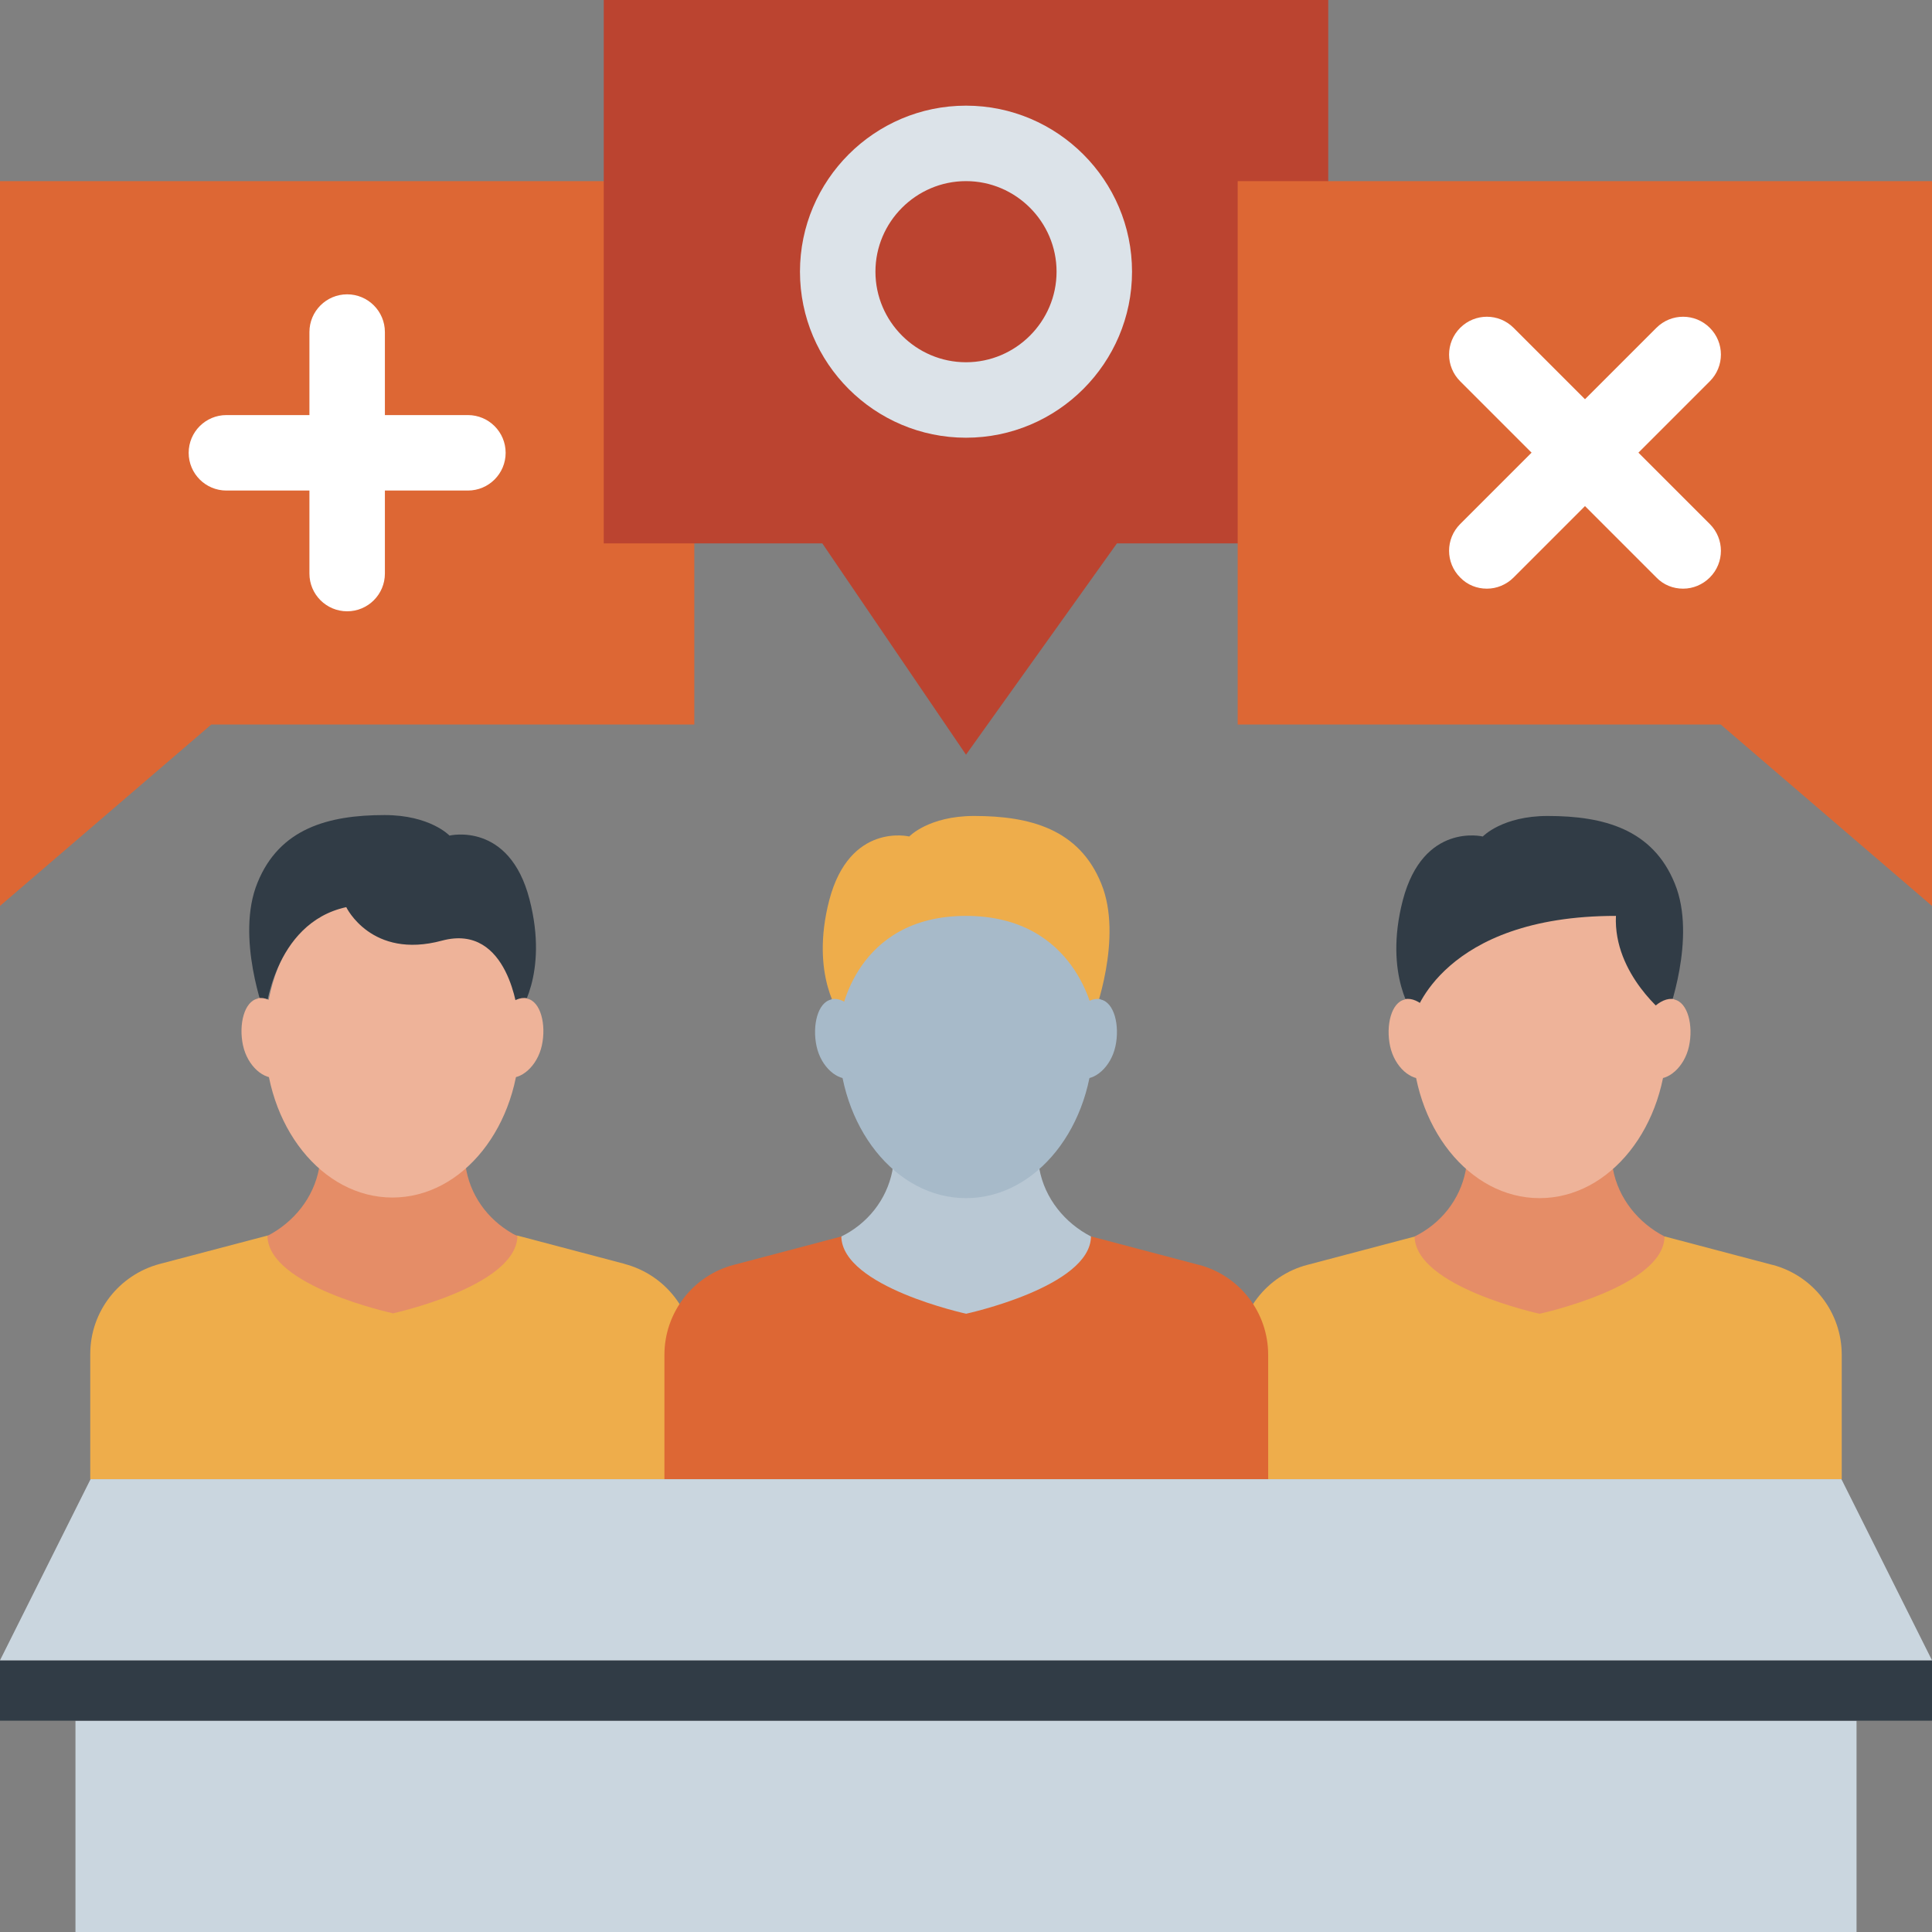
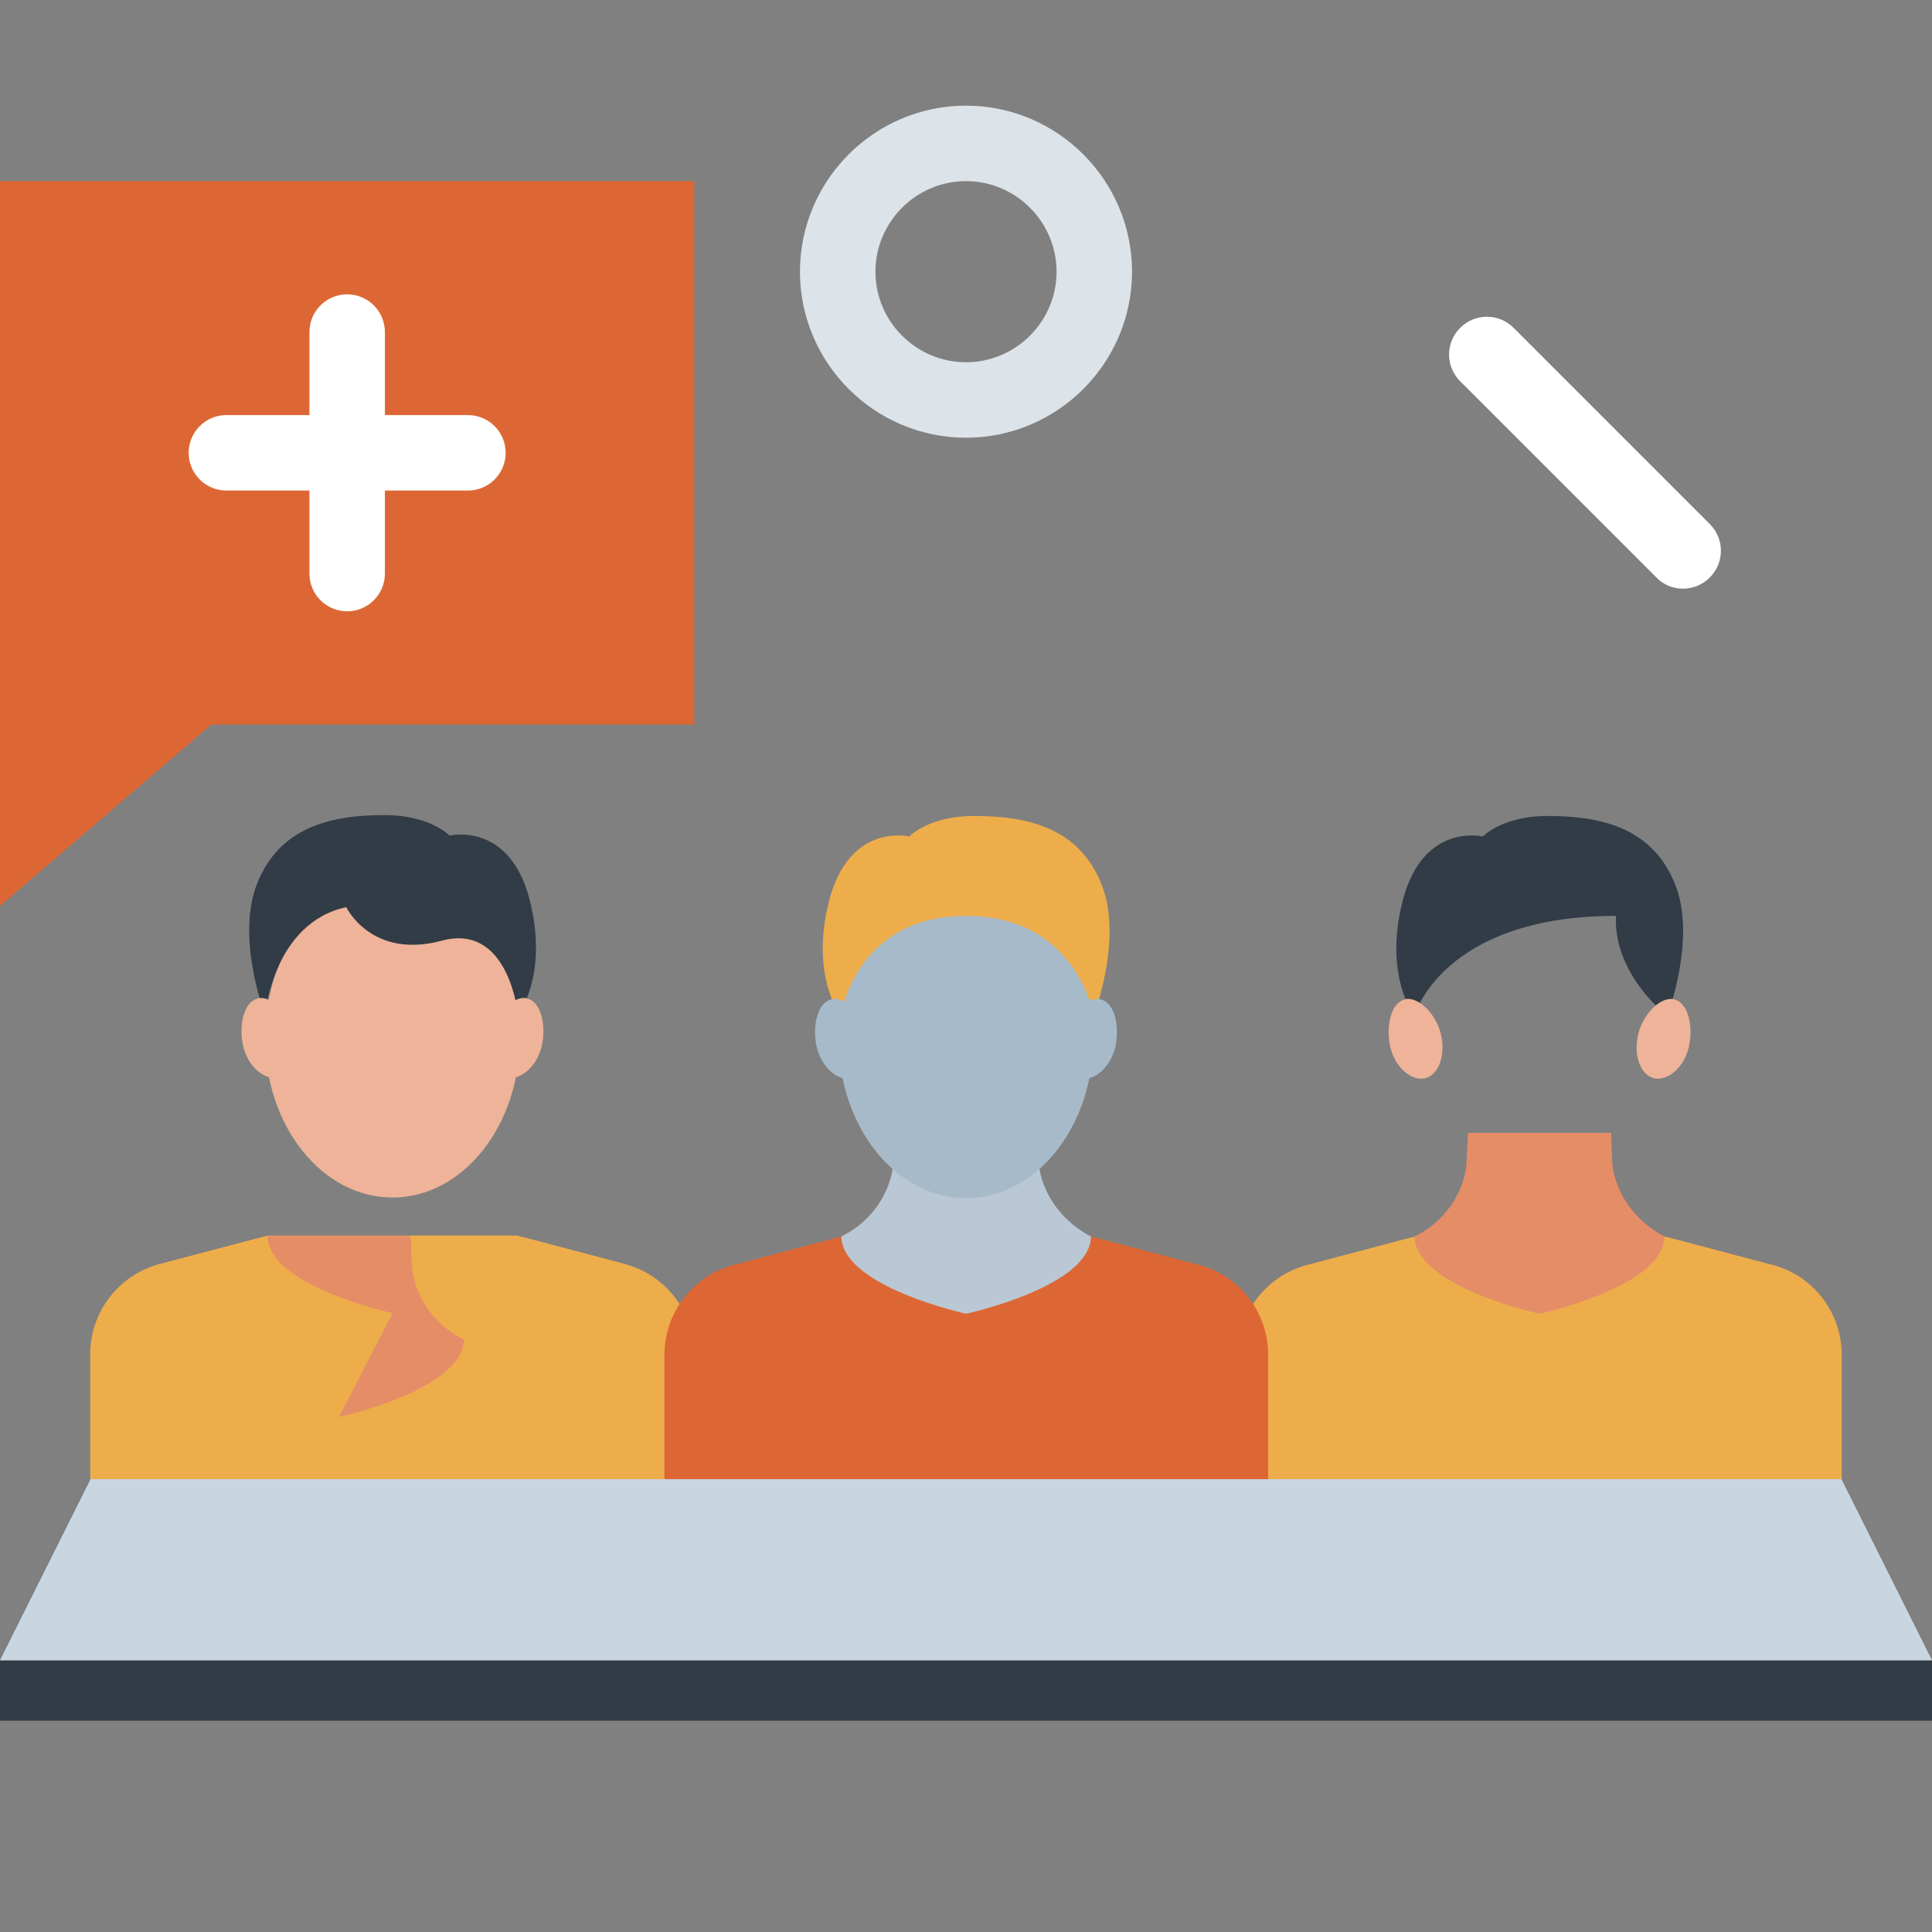
<svg xmlns="http://www.w3.org/2000/svg" id="Layer_21" viewBox="0 0 64 64">
  <rect x="0" y="0" width="64" height="64" fill="#808080" stroke="none" />
  <defs>
    <style>.cls-1{fill:#b9c8d4;}.cls-1,.cls-2,.cls-3,.cls-4,.cls-5,.cls-6,.cls-7,.cls-8,.cls-9,.cls-10,.cls-11{stroke-width:0px;}.cls-2{fill:#bb4430;}.cls-3{fill:#e58d67;}.cls-4{fill:#dce3e9;}.cls-5{fill:#eeb399;}.cls-6{fill:#a7bac9;}.cls-7{fill:#dd6734;}.cls-8{fill:#eead4b;}.cls-9{fill:#313c46;}.cls-10{fill:#cad6df;}.cls-11{fill:#fff;}</style>
  </defs>
  <g id="Edited">
    <g id="Group">
      <polygon id="Path" class="cls-7" points="23 24 7 24 0 30.01 0 6 23 6 23 24" />
-       <polygon id="Path-2" class="cls-2" points="44 18 37 18 32 25 27.24 18 20 18 20 0 44 0 44 18" />
      <path id="Shape" class="cls-4" d="M32,14.5c-3.03,0-5.5-2.47-5.5-5.5s2.47-5.5,5.5-5.5,5.5,2.47,5.5,5.5-2.47,5.5-5.5,5.5ZM32,6c-1.65,0-3,1.35-3,3s1.35,3,3,3,3-1.35,3-3-1.35-3-3-3Z" />
-       <polygon id="Path-3" class="cls-7" points="41 24 57 24 64 30.01 64 6 41 6 41 24" />
      <path id="Path-4" class="cls-11" d="M55.75,19.5c-.32,0-.64-.12-.88-.37l-6.5-6.5c-.49-.49-.49-1.28,0-1.77.49-.49,1.28-.49,1.77,0l6.5,6.5c.49.49.49,1.28,0,1.77-.24.24-.56.37-.88.37Z" />
-       <path id="Path-5" class="cls-11" d="M49.25,19.5c-.32,0-.64-.12-.88-.37-.49-.49-.49-1.28,0-1.77l6.5-6.5c.49-.49,1.28-.49,1.77,0,.49.49.49,1.28,0,1.77l-6.5,6.5c-.24.24-.56.37-.88.37Z" />
      <path id="Path-6" class="cls-11" d="M11.5,20.25c-.69,0-1.25-.56-1.25-1.25v-8c0-.69.56-1.25,1.25-1.25s1.25.56,1.25,1.25v8c0,.69-.56,1.25-1.25,1.25Z" />
      <path id="Path-7" class="cls-11" d="M15.5,16.25H7.5c-.69,0-1.25-.56-1.25-1.25s.56-1.25,1.25-1.25h8c.69,0,1.25.56,1.25,1.25s-.56,1.25-1.25,1.25Z" />
      <path id="Path-8" class="cls-8" d="M58.71,41.9l-3.56-.94h-8.28l-3.56.94c-1.35.35-2.3,1.58-2.3,2.98v4.12h20v-4.12c0-1.4-.94-2.62-2.29-2.98Z" />
      <path id="Path-9" class="cls-3" d="M51,43.52s4.12-.89,4.14-2.56c-.87-.45-1.53-1.26-1.71-2.24-.03-.14-.05-1.06-.06-1.19h-4.74c-.02.16-.04,1.1-.08,1.26-.19.96-.83,1.75-1.69,2.17.03,1.67,4.14,2.56,4.14,2.56Z" />
-       <ellipse id="Oval" class="cls-5" cx="51" cy="34.4" rx="4.22" ry="5.29" />
      <path id="Path-10" class="cls-9" d="M46.85,33.65s-1.03-1.32-.38-3.83c.68-2.59,2.65-2.11,2.65-2.11,0,0,.64-.68,2.15-.68,1.86,0,3.48.44,4.21,2.24.74,1.8-.25,4.38-.25,4.38,0,0-1.79-1.36-1.7-3.31-5.76,0-6.68,3.31-6.68,3.31Z" />
      <path id="Path-11" class="cls-5" d="M55.46,33.1c-.45-.1-1.05.5-1.2,1.19-.15.69.09,1.33.54,1.43.45.1,1-.37,1.15-1.06.15-.69-.04-1.46-.49-1.55Z" />
      <path id="Path-12" class="cls-5" d="M46.54,33.1c.45-.1,1.05.5,1.2,1.19.15.69-.09,1.33-.54,1.43-.45.1-1-.37-1.15-1.06-.15-.69.04-1.46.49-1.55Z" />
      <path id="Path-13" class="cls-8" d="M20.7,41.87l-3.56-.94h-8.28l-3.57.94c-1.35.36-2.3,1.58-2.3,2.98v4.15h20v-4.15c0-1.4-.94-2.62-2.3-2.98Z" />
-       <path id="Path-14" class="cls-3" d="M13,43.5s-4.12-.89-4.14-2.56c.87-.45,1.53-1.26,1.71-2.24.03-.14.05-1.05.06-1.19h4.74c.02.16.04,1.1.08,1.27.19.96.83,1.74,1.69,2.17-.04,1.67-4.14,2.56-4.14,2.56Z" />
+       <path id="Path-14" class="cls-3" d="M13,43.5s-4.12-.89-4.14-2.56h4.74c.02.16.04,1.1.08,1.27.19.96.83,1.74,1.69,2.17-.04,1.67-4.14,2.56-4.14,2.56Z" />
      <ellipse id="Oval-2" class="cls-5" cx="13" cy="34.38" rx="4.22" ry="5.29" />
      <path id="Path-15" class="cls-9" d="M17.16,33.62s1.03-1.32.38-3.83c-.67-2.59-2.65-2.11-2.65-2.11,0,0-.64-.68-2.15-.68-1.86,0-3.48.44-4.21,2.24-.74,1.8.25,4.38.25,4.38,0,0,.26-3.04,2.69-3.57,0,0,.83,1.74,3.17,1.11,2.23-.6,2.52,2.46,2.52,2.46Z" />
      <path id="Path-16" class="cls-5" d="M8.54,33.07c.45-.1,1.05.5,1.2,1.19.15.69-.09,1.33-.54,1.43-.45.1-1-.37-1.15-1.06-.15-.69.04-1.46.49-1.55Z" />
      <path id="Path-17" class="cls-5" d="M17.46,33.07c-.45-.1-1.05.5-1.2,1.19s.09,1.33.54,1.43c.45.1,1-.37,1.15-1.06.15-.69-.04-1.46-.49-1.55Z" />
      <path id="Path-18" class="cls-7" d="M39.71,41.9l-3.56-.94h-8.28l-3.56.94c-1.35.35-2.3,1.58-2.3,2.98v4.12h20v-4.12c0-1.4-.94-2.62-2.29-2.98Z" />
      <path id="Path-19" class="cls-1" d="M32,43.52s4.12-.89,4.14-2.56c-.87-.45-1.53-1.26-1.71-2.24-.03-.14-.05-1.06-.06-1.19h-4.74c-.02.16-.04,1.1-.07,1.26-.19.96-.83,1.75-1.69,2.17.03,1.67,4.14,2.56,4.14,2.56Z" />
      <ellipse id="Oval-3" class="cls-6" cx="32" cy="34.4" rx="4.22" ry="5.29" />
      <path id="Path-20" class="cls-8" d="M27.85,33.65s-1.03-1.32-.38-3.83c.68-2.59,2.65-2.11,2.65-2.11,0,0,.64-.68,2.15-.68,1.86,0,3.48.44,4.21,2.24.74,1.8-.25,4.38-.25,4.38,0,0-.54-3.31-4.23-3.31s-4.15,3.31-4.15,3.31Z" />
      <path id="Path-21" class="cls-6" d="M36.46,33.1c-.45-.1-1.05.5-1.2,1.19-.15.69.09,1.33.54,1.43.45.1,1-.37,1.15-1.06.15-.69-.04-1.46-.49-1.55Z" />
      <path id="Path-22" class="cls-6" d="M27.54,33.1c.45-.1,1.05.5,1.2,1.19.15.69-.09,1.33-.54,1.43-.45.1-1-.37-1.15-1.06-.15-.69.04-1.46.49-1.55Z" />
-       <rect id="Rectangle" class="cls-10" x="2.5" y="57" width="59" height="7" />
      <rect id="Rectangle-2" class="cls-9" y="55" width="64" height="2" />
      <polygon id="Path-23" class="cls-10" points="61 49 3 49 0 55 64 55 61 49" />
    </g>
  </g>
</svg>